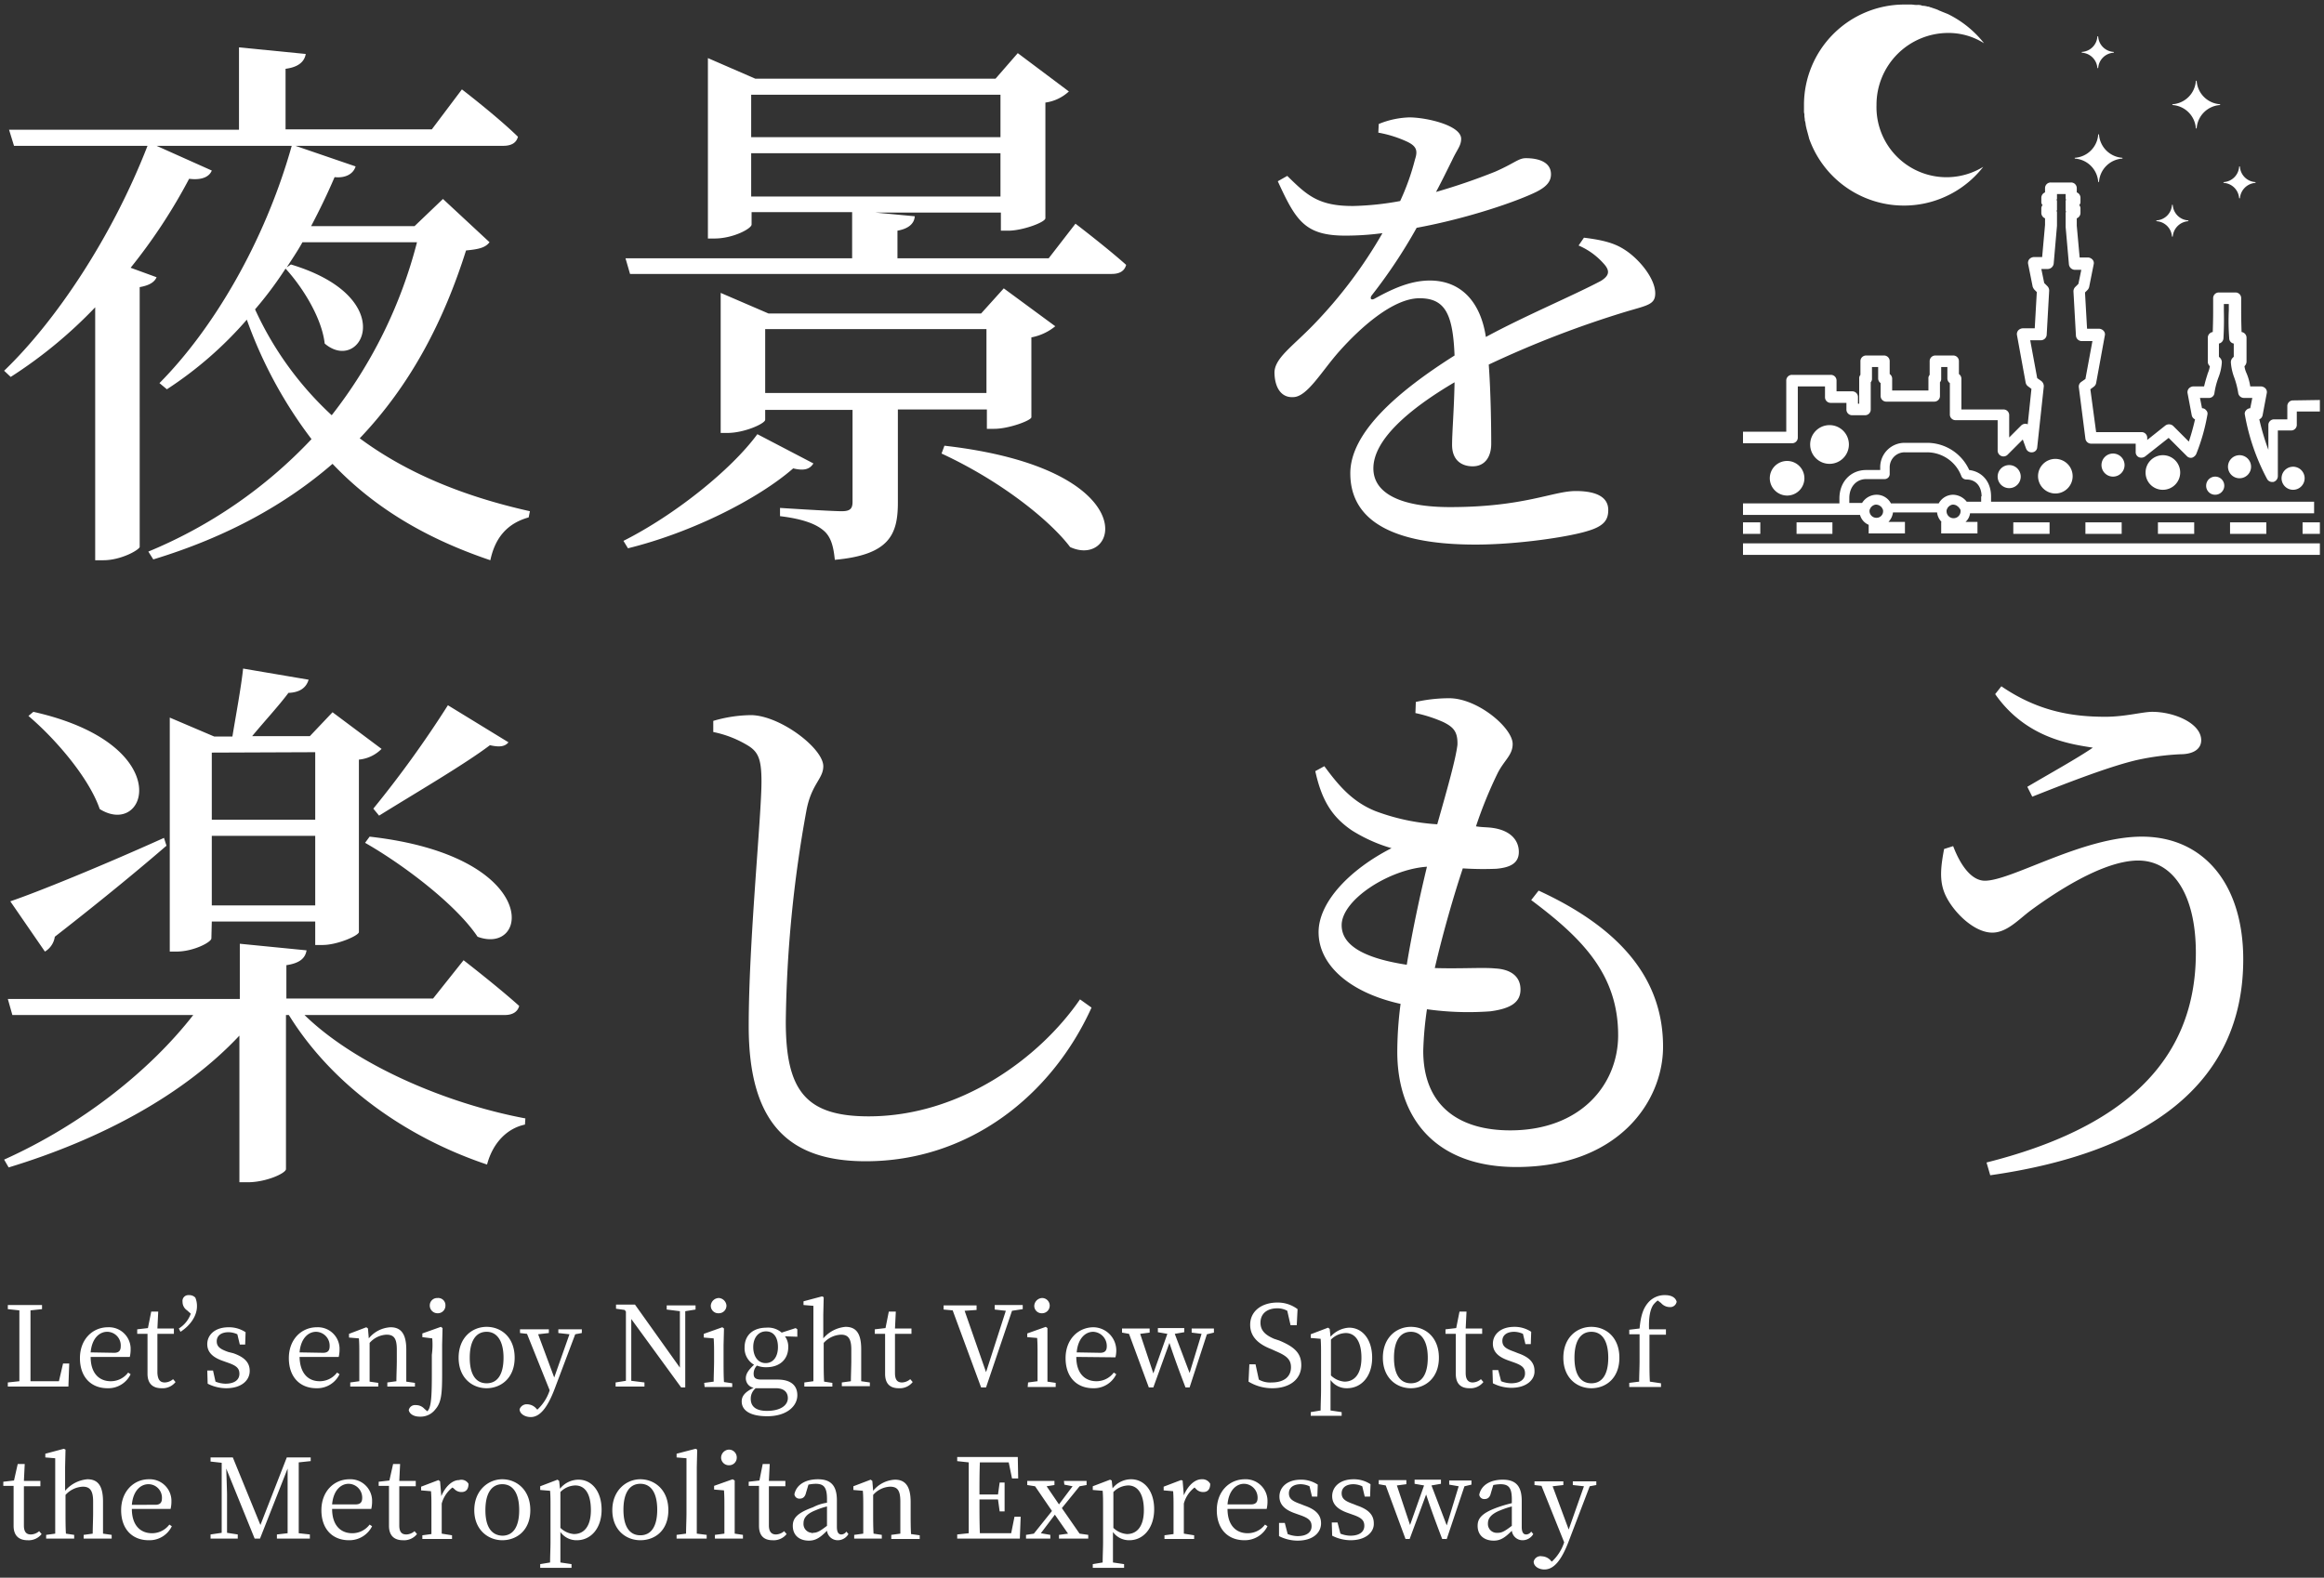
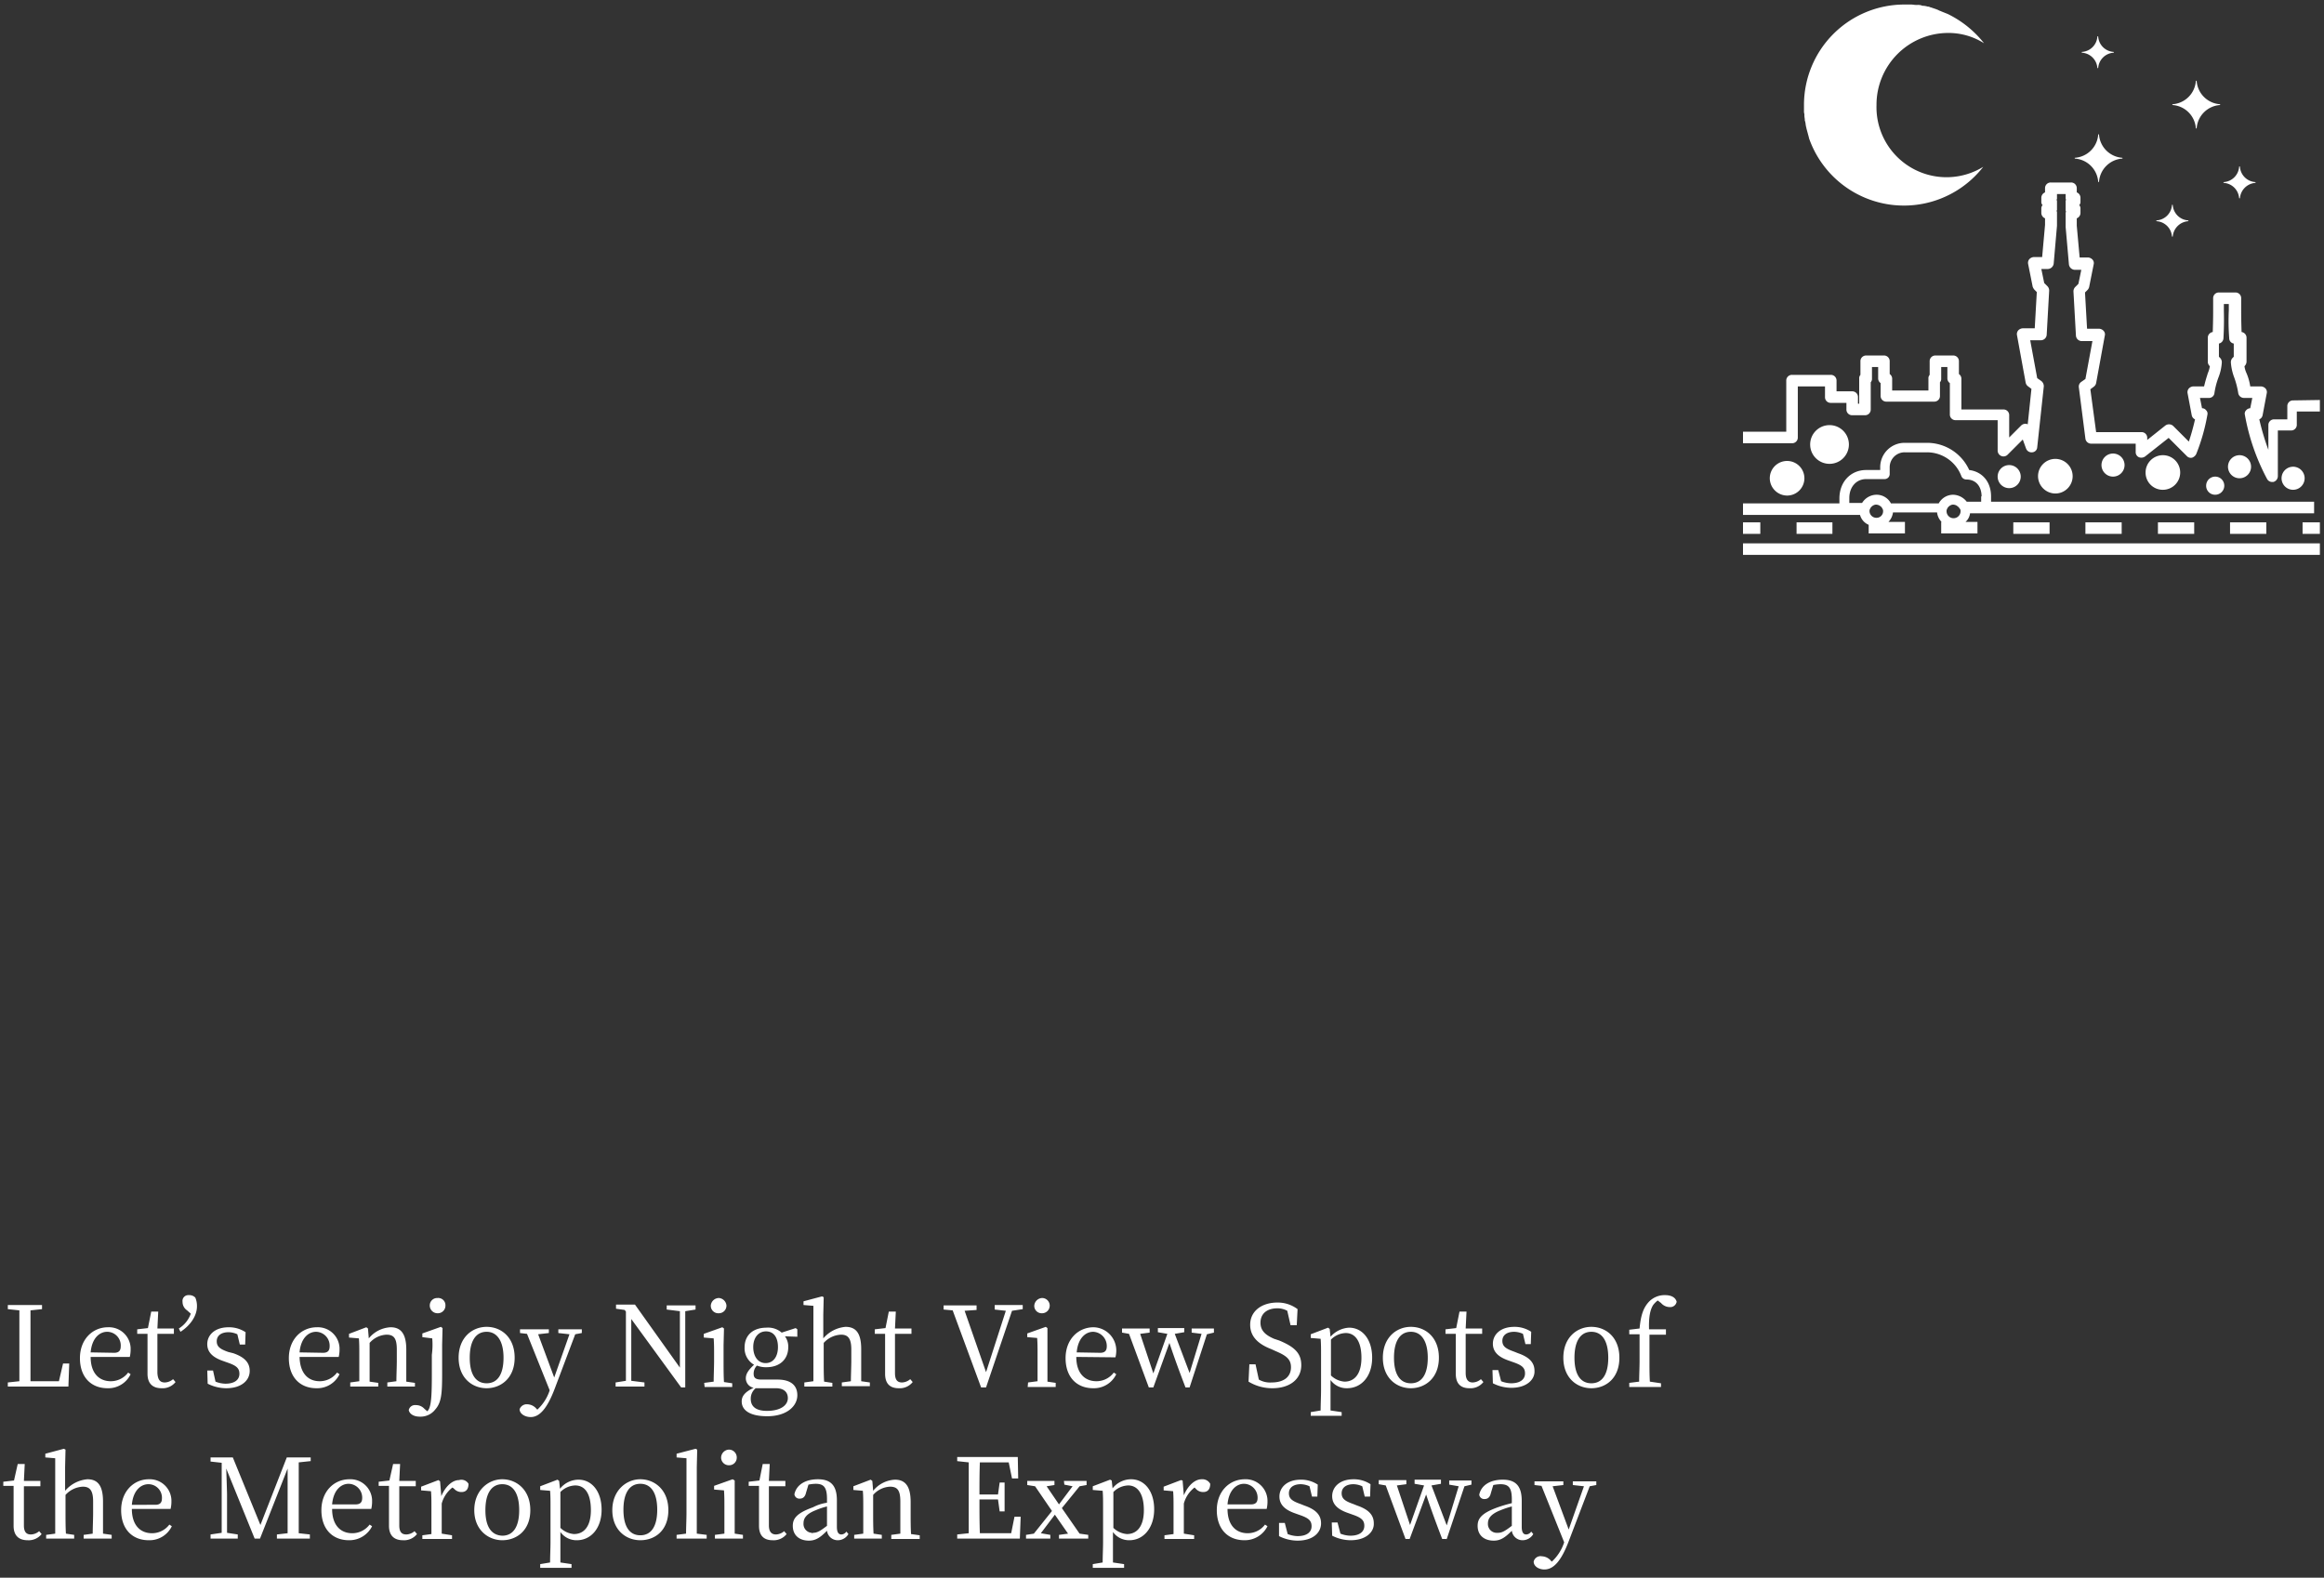
<svg xmlns="http://www.w3.org/2000/svg" id="レイヤー_1" data-name="レイヤー 1" viewBox="0 0 564 383">
  <rect x="0" y="0" width="564" height="383" fill="#333333" stroke="none" />
  <defs>
    <style>.cls-1{fill:#fff;}</style>
  </defs>
-   <path class="cls-1" d="M69.6,64.9c1.2-1.9,2.6-3.9,3.8-6.1h27.8a113.92,113.92,0,0,1-20.7,42A80.29,80.29,0,0,1,61.9,75.1a91.06,91.06,0,0,0,7.4-9.9c4.2,4.6,8.8,12,9.5,18.2,8.9,7.6,18.6-11.1-8.2-19.2Zm37.9-16.6-6.9,6.6H75.5c2-3.8,3.9-7.7,5.7-11.9,2.8.3,4.6-.9,5.1-2.6l-14.6-5h50.4c2,0,3.2-.7,3.6-2.2-5-4.9-13.6-11.5-13.6-11.5l-7.3,9.7H69.3V16.7c3.2-.4,4.6-1.8,4.9-3.6L58,11.5v20H2.2l1.2,3.9H35.8C27.3,57.3,13.7,77.8,1,90l1.6,1.5A111.12,111.12,0,0,0,23.1,74.6V136h2c4.2,0,8.5-2.4,8.8-3.2V69.7c2.3-.4,3.6-1.2,4.1-2.4L31.7,65A134.15,134.15,0,0,0,45.9,43.4c3.1.4,4.9-.5,5.5-2L38,35.4H70.8C64.2,58.9,51.6,80,38.7,93l1.8,1.5A92.08,92.08,0,0,0,59.9,77.6a107.26,107.26,0,0,0,15.7,29A114.28,114.28,0,0,1,36,133.9l1.2,1.9c18.1-5.5,32.3-13.5,43.5-23.2,9.5,10,21.7,17.8,38.3,23.4,1.2-5.7,4.3-9,9.3-10.4l.3-1.5c-17-3.8-30.5-9.7-41.3-17.7,12.4-13,20.4-28.5,25.8-45.6,3.2-.3,4.7-.7,5.7-2Zm76.3,57.1c-6.3,8.6-20,19.6-32.5,25.9l1.1,1.8c15.4-3.8,31.5-11.9,40.1-19.4,2.8.7,4.1.1,4.9-1.2Zm1.9-25.5h53.7V95.4H185.7V79.9Zm53.8,19.5v4.7h1.8c3.5,0,8.9-2,9-2.8V81.9a12.89,12.89,0,0,0,5.8-2.7L243.6,70l-5.5,6.1H186.5l-11.6-5v34h1.6c4.2,0,9.2-2.3,9.2-3.2V99.5h21.2v22.3c0,1.6-.5,2.3-2.6,2.3-2.7,0-15-.8-15-.8v2c5.8.7,8.9,2,10.7,3.6s2.3,4.1,2.6,7c13.2-1.2,15.3-6.1,15.3-13.9V99.4Zm-11,10.7c15.1,7,26.7,16.7,31.2,22.7,11.9,5.5,18.5-19-30.5-24.6ZM182.3,37.2h60.5V47.7H182.3ZM242.8,23V33.3H182.3V23Zm11.7,39.7H217.8V56c2.8-.5,4.1-1.8,4.2-3.5l-9.6-.9h30.5V56h1.8c3.4,0,8.9-2,9-3V24.9a10.45,10.45,0,0,0,5.7-2.7L247,12.9l-5.4,6.2H183.3l-11.5-5V57.9h1.6c4.5,0,9-2.4,9-3.4v-3h24.4V62.7h-55l1.1,3.8H269.8c1.9,0,3.1-.7,3.5-2.2-4.7-4.2-12.3-10-12.3-10Zm128.6-3.1a17,17,0,0,1,6,4.3c1.7,1.8,1.5,3-.6,4.3-6.8,3.6-18.5,8.5-27.9,13.6-1.3-8.6-6.1-13.7-13.6-13.7-4.9,0-9.4,2.2-13.4,4.4-.9.5-1.2-.1-.7-.8a126.13,126.13,0,0,0,10.9-16.4c12.5-2.3,24.3-6.4,29-8.7,2.6-1.3,3.6-2.6,3.6-4.3,0-2.9-2.9-3.9-6.1-3.9-1.8,0-2.7,1.2-7.5,3.3a150.79,150.79,0,0,1-14.3,4.9c1.5-2.8,2.9-5.7,3.9-7.7,1.2-2.6,2.2-3.5,2.2-5.2,0-3.3-8.5-5.2-12.6-5.2a21,21,0,0,0-7.4,1.6l-.1,2.1a28.5,28.5,0,0,1,7,2.2c2.3,1.1,2.6,2.2,1.9,4.3a57.67,57.67,0,0,1-3.6,10.1A69.76,69.76,0,0,1,328.6,50c-8.7.1-11.5-2.7-16.2-7.3L310.1,44c4.4,9.6,6.6,13.2,16.4,13.2a68,68,0,0,0,9-.6,112.12,112.12,0,0,1-16.6,22.1c-5.3,5.5-9.7,8.3-9.6,11.9s1.7,6,4.6,5.8c3.4-.1,6.9-6.4,11.2-11.2,4.9-5.5,12.9-12.8,19.4-12.8,6.2,0,8.1,3.8,8.5,13.9-13.6,8.6-25.3,18.6-25.3,28.6,0,9.8,7.5,17.3,30.4,17.3,10.3,0,22.8-1.9,27.2-3.3,4.1-1.2,5-2.8,5-5.1,0-3.2-3-4.6-7.9-4.6-5.5,0-12.5,3.9-30.5,3.9-11.7,0-18.6-3.2-18.6-9.4,0-6.9,8.5-14.3,19.7-20.9-.1,6.2-.6,12.2-.6,15.2,0,3.8,2.4,5.2,5,5.2,2.9,0,4.5-2.2,4.5-5.5,0-4.1-.1-12.3-.6-19.2a246.54,246.54,0,0,1,33.5-12.9c5.1-1.5,6.9-1.7,6.9-4.4,0-3.6-3.9-8.3-7.3-10.5-2.4-1.6-5.1-2.4-10-3ZM92,198c8.5-5.3,20.7-12.4,26.9-17.1,2.2.5,3.6.4,4.5-.7l-14.7-9a261.76,261.76,0,0,1-18.1,25.1Zm-3.4,6.6c9.3,5.3,22.1,15,27.3,22.8,12.7,4.7,15.5-19.6-26.2-24.3Zm-12.1-22V199H51.4V182.7l25.1-.1ZM51.4,219.8V202.9H76.5v16.9Zm0,3.9H76.5v5.7h1.8c3.5,0,8.6-2.2,8.8-3.1V184.4a8.89,8.89,0,0,0,5.5-2.6l-11.9-8.9-5.5,5.8h-14c2.8-3.4,6.5-7.4,8.8-10.5,2.7-.1,4.3-1.2,4.9-3.2L59,162.3c-.5,4.7-1.8,11.6-2.6,16.5H52l-10.8-4.6V231h1.6c4.2,0,8.5-2.3,8.5-3.2l.1-4.1ZM6.9,173.8c6.5,5.5,14.7,15,17.3,22.6,11.5,7.2,19-15.7-16.1-23.6Zm32.9,29.6C24.5,210.3,9,216.6,2.5,218.8L10.9,231a5,5,0,0,0,2.4-3.6c12.2-9.5,21.2-17,27.1-22.1Zm82.7,43c1.8,0,3.1-.7,3.5-2.2-5.1-4.6-13.5-11.1-13.5-11.1l-7.4,9.3H69.5v-8.1c3.4-.5,4.6-1.8,4.9-3.6l-16.2-1.6v13.4H1.9L3,246.4H46.9C36.4,259.9,19.9,273,1,281.5l1.1,1.9c22.7-6.9,42.7-17.8,56-32V287h2c4.5,0,9.3-2.2,9.3-3.2V246.4h.7c10.5,17,28.4,29.7,48.1,36.3,1.4-5.3,4.9-8.8,9.2-9.7l.1-1.5c-19.2-3.6-41.2-13-53.6-25.1Zm59.2-65.3c2.3,1.5,3.1,3.2,3.1,8.6,0,8.5-3.1,38.9-3.1,59.4,0,23.8,9.9,32.8,28.4,32.8,25,0,45.1-15.9,54.8-37.3l-2.8-2C252.2,257,232.9,271,210.8,271c-15.3,0-20.1-6.3-20.1-23a303.13,303.13,0,0,1,5-51.2c1.2-6.5,4.1-7.7,4.1-10.8,0-4.3-10.3-12.2-17.4-12.4a33.34,33.34,0,0,0-9.3,1.4v2.7a26.2,26.2,0,0,1,8.6,3.4Zm143.9,43.5c0-6.2,11.6-13.6,20.7-14.2-1.6,6.6-3.5,15.3-4.9,23.8-11.8-1.8-15.8-5.4-15.8-9.6Zm46-6.1c12.3,9.2,21.1,18,21.1,32.8,0,11.9-9,23.1-26.2,23.1-12.6,0-21.1-6.1-21.1-19.3a84.22,84.22,0,0,1,.9-10.1,72.19,72.19,0,0,0,15.4.5c5.3-.7,7.3-2.4,7.3-5.3,0-3.2-2.4-4.9-6.1-5.1-3-.3-8.2.1-14.7-.1,2-8.6,4.6-17.6,6.8-24.2a75.81,75.81,0,0,0,8.1.1c3.5-.3,5.5-1.4,5.5-4.1s-1.9-5.4-7-5.9c-1.1-.1-2.2-.1-3.4-.3a104.22,104.22,0,0,1,5.3-13c1.6-3.1,3.6-4.3,3.6-7,0-3.9-8.5-11.1-15.4-11.1a37.24,37.24,0,0,0-8.1.9l-.1,2.7a33.71,33.71,0,0,1,6.8,2.2c2.4,1.2,3.5,2.3,3.4,5.5-.4,3.4-2.4,10.5-4.9,19.3a51.55,51.55,0,0,1-15-3.2c-5.7-2.3-9-6.3-12.4-10.9l-2.2,1.2c1.6,7.3,4.2,11.2,8.9,14.4a37.63,37.63,0,0,0,9.6,4.3c-10,5.1-17.7,13-17.7,20.4,0,7.8,7.3,14.6,19.9,17.4a90.44,90.44,0,0,0-.8,11.6c0,16.6,9.7,28,28.9,28,24.6,0,35.6-15.8,35.6-29.2,0-15.3-8.9-28.1-30.2-37.9Zm100.2-12.4c-.7,3.8-1.2,7.2,0,10.4,1.5,4.1,6.9,9.9,11.7,9.9,3.5,0,6.3-3.1,9.2-5.3,5.3-3.9,17.4-12.2,26.2-12.2,8.4,0,14,8.2,14,22.4,0,26.7-18.2,42.7-50.8,50.9l.9,3.1c37.9-5.4,61.4-22,61.4-52.4,0-18.4-9.7-29.8-24.6-29.8-14.4,0-31.6,10.7-38.1,10.7-3.1,0-5.8-3.4-7.7-8.4Zm36.1-24.6c-3.8,2.6-10.3,6.2-15.9,9.5l1.2,2.4c6.6-2.6,18.1-7.2,25.4-8.9a63,63,0,0,1,10.5-1.4c3.4,0,5.1-1.4,5.1-3.4,0-4.1-6.5-6.9-11.9-6.9-2.3,0-6.6,1.2-11.3,1.2-7.6,0-16.1-1.1-25.3-7.4l-1.5,1.9c7.6,10.9,18.8,12.2,23.7,13Z" />
  <path class="cls-1" d="M439.3,107.9a4.7,4.7,0,1,1,4.7,4.7A4.69,4.69,0,0,1,439.3,107.9Zm85.6,11a4.2,4.2,0,1,0-4.2-4.2A4.16,4.16,0,0,0,524.9,118.9Zm-91.2,1.4a4.2,4.2,0,1,0-4.2-4.2A4.23,4.23,0,0,0,433.7,120.3Zm65.1-.5a4.2,4.2,0,1,0-4.2-4.2A4.23,4.23,0,0,0,498.8,119.8Zm14-4.1a2.8,2.8,0,0,0,2.8-2.8,2.8,2.8,0,1,0-2.8,2.8Zm-25.2,2.8a2.8,2.8,0,0,0,2.8-2.8,2.8,2.8,0,1,0-2.8,2.8Zm55.9-2.4a2.8,2.8,0,0,0,2.8-2.8,2.8,2.8,0,1,0-2.8,2.8Zm13,2.8a2.8,2.8,0,0,0,2.8-2.8,2.8,2.8,0,1,0-2.8,2.8Zm-18.9,1.2a2.2,2.2,0,1,0-2.2-2.2A2.16,2.16,0,0,0,537.6,120.1ZM455.4,25.5h0A17.43,17.43,0,0,1,472.8,8h0a16.1,16.1,0,0,1,8.7,2.5,25.35,25.35,0,0,0-8.8-7.1h0l-1.5-.6c-.1,0-.1-.1-.2-.1s-.5-.2-.7-.3-.3-.1-.5-.2l-.9-.3c-.2-.1-.4-.1-.6-.2s-.3-.1-.5-.1a4.25,4.25,0,0,0-1.1-.2.6.6,0,0,1-.4-.1,3.08,3.08,0,0,0-1-.1H465c-.4,0-.8-.1-1.2-.1h-1.6a24.37,24.37,0,0,0-24.4,24.4v1.4a2.2,2.2,0,0,0,.1.8v.4c0,.3.1.7.1,1a.6.6,0,0,0,.1.4c0,.2.1.4.1.7a4.33,4.33,0,0,0,.1.5c0,.2.1.3.1.5.2.7.4,1.5.6,2.2v.1a24.4,24.4,0,0,0,42.3,7,17,17,0,0,1-25.9-15Zm77.7,5.6-.1.1h0c-.1,0-.1,0-.1-.1a6.1,6.1,0,0,0-5.6-5.6.1.1,0,0,1-.1-.1h0c0-.1,0-.1.1-.1a6.1,6.1,0,0,0,5.6-5.6.1.1,0,0,1,.1-.1h0c.1,0,.1,0,.1.1a6.1,6.1,0,0,0,5.6,5.6.1.1,0,0,1,.1.1h0c0,.1,0,.1-.1.1A6.1,6.1,0,0,0,533.1,31.1Zm-23.7,13-.1.1h0c-.1,0-.1,0-.1-.1a6.1,6.1,0,0,0-5.6-5.6.1.1,0,0,1-.1-.1h0c0-.1,0-.1.1-.1a6.1,6.1,0,0,0,5.6-5.6.1.1,0,0,1,.1-.1h0c.1,0,.1,0,.1.1a6.1,6.1,0,0,0,5.6,5.6.1.1,0,0,1,.1.1h0c0,.1,0,.1-.1.1A6.1,6.1,0,0,0,509.4,44.1Zm-.2-27.6h0a.14.14,0,0,1-.2,0,4,4,0,0,0-3.7-3.7.1.1,0,0,1-.1-.1h0a.1.1,0,0,1,.1-.1A4,4,0,0,0,509,8.9a.1.1,0,0,1,.1-.1h0a.1.1,0,0,1,.1.1,4,4,0,0,0,3.7,3.7.1.1,0,0,1,.1.1h0a.1.1,0,0,1-.1.1A4,4,0,0,0,509.2,16.5Zm18.1,40.9h0a.14.14,0,0,1-.2,0,4,4,0,0,0-3.7-3.7.1.1,0,0,1-.1-.1h0a.1.1,0,0,1,.1-.1,4,4,0,0,0,3.7-3.7.1.1,0,0,1,.1-.1h0a.1.1,0,0,1,.1.1,4,4,0,0,0,3.7,3.7.1.1,0,0,1,.1.1h0a.1.1,0,0,1-.1.1A4.06,4.06,0,0,0,527.3,57.4Zm16.3-9.3h0a.14.14,0,0,1-.2,0,4,4,0,0,0-3.7-3.7.1.1,0,0,1-.1-.1h0a.1.1,0,0,1,.1-.1,4,4,0,0,0,3.7-3.7.1.1,0,0,1,.1-.1h0a.1.1,0,0,1,.1.1,4,4,0,0,0,3.7,3.7.1.1,0,0,1,.1.1h0a.1.1,0,0,1-.1.1A4.06,4.06,0,0,0,543.6,48.1Zm19.4,49v2.8h-5.6v3.2a1.37,1.37,0,0,1-1.4,1.4h-3.2v11.1a1.47,1.47,0,0,1-1.1,1.4h-.3a1.39,1.39,0,0,1-1.2-.7,52.37,52.37,0,0,1-5.4-15.6,1.13,1.13,0,0,1,.3-1.1,1.39,1.39,0,0,1,1-.5l.5-2.5h-2a1.41,1.41,0,0,1-1.4-1.1,20.17,20.17,0,0,0-1-3.9,12.93,12.93,0,0,1-.8-3.6,1.5,1.5,0,0,1,.4-1.1l.3-.3V83.4a1.3,1.3,0,0,1-1.1-1.3,53.93,53.93,0,0,1-.1-6.8V73.8h-1.2v1.5c0,.8.1,3.2-.1,6.8a1.38,1.38,0,0,1-1.1,1.3v3.2l.3.3a1.5,1.5,0,0,1,.4,1.1,12,12,0,0,1-.8,3.6,18.17,18.17,0,0,0-1,3.9,1.32,1.32,0,0,1-1.4,1.1h-2.1l.5,2.5a1.23,1.23,0,0,1,1,.5,1.13,1.13,0,0,1,.3,1.1,47.35,47.35,0,0,1-2.7,9.5,1.76,1.76,0,0,1-1,.9,1.31,1.31,0,0,1-1.3-.4l-4.4-4.4-5.7,4.5a1.6,1.6,0,0,1-1.5.2,1.34,1.34,0,0,1-.8-1.3v-2H507.5a1.4,1.4,0,0,1-1.4-1.2L504.5,94a1.37,1.37,0,0,1,.6-1.3l1-.7,1.7-9.2h-2.6a1.42,1.42,0,0,1-1.4-1.3l-.6-10.7a1.5,1.5,0,0,1,.4-1.1l.8-.8.7-3.4h-1.6a1.49,1.49,0,0,1-1.4-1.3l-.8-9.1V51.9a.75.75,0,0,1,.1-.5.9.9,0,0,1-.1-.5V49a.75.75,0,0,1,.1-.5.9.9,0,0,1-.1-.5v-.9h-2.1V48a.75.75,0,0,1-.1.5.9.9,0,0,1,.1.5v1.7a.75.75,0,0,1-.1.5.9.9,0,0,1,.1.5v3.1l-.8,9.2a1.49,1.49,0,0,1-1.4,1.3h-1.6l.7,3.4.8.8a1.5,1.5,0,0,1,.4,1.1l-.6,10.7a1.42,1.42,0,0,1-1.4,1.3h-2.6l1.7,9.2,1,.7a1.61,1.61,0,0,1,.6,1.3l-1.6,14.8a1.29,1.29,0,0,1-1.2,1.2,1.42,1.42,0,0,1-1.5-.9l-.8-2.2-3.7,3.7a1.4,1.4,0,0,1-1.5.3,1.42,1.42,0,0,1-.9-1.3V102H474.6a1.37,1.37,0,0,1-1.4-1.4V93a1.38,1.38,0,0,1-.6-1.1V89.1h-1.5v2.8a1.22,1.22,0,0,1-.3.9v3.3a1.37,1.37,0,0,1-1.4,1.4H457.8a1.37,1.37,0,0,1-1.4-1.4V93a1.38,1.38,0,0,1-.6-1.1V89.1h-1.5v2.8a1.22,1.22,0,0,1-.3.9v6.6a1.37,1.37,0,0,1-1.4,1.4h-3.1a1.37,1.37,0,0,1-1.4-1.4V97.8h-3.8a1.37,1.37,0,0,1-1.4-1.4V93.8h-6.6v12.4a1.37,1.37,0,0,1-1.4,1.4H423v-2.8h10.5V92.4a1.37,1.37,0,0,1,1.4-1.4h9.4a1.37,1.37,0,0,1,1.4,1.4V95h3.8a1.37,1.37,0,0,1,1.4,1.4V98h.3V91.9a1.22,1.22,0,0,1,.3-.9V87.7a1.37,1.37,0,0,1,1.4-1.4h4.3a1.37,1.37,0,0,1,1.4,1.4v3.1a1.38,1.38,0,0,1,.6,1.1v2.9H468V91.9a1.22,1.22,0,0,1,.3-.9V87.7a1.37,1.37,0,0,1,1.4-1.4H474a1.37,1.37,0,0,1,1.4,1.4v3.1a1.38,1.38,0,0,1,.6,1.1v7.5h10.2a1.37,1.37,0,0,1,1.4,1.4v5.4l2.9-2.9a1.48,1.48,0,0,1,1.3-.4c.1,0,.2.1.3.1l.9-8.6-.8-.6a1.46,1.46,0,0,1-.6-.9l-2.1-11.5a1.38,1.38,0,0,1,.3-1.2,1.61,1.61,0,0,1,1.1-.5h2.9l.5-8.8-.6-.6a2.51,2.51,0,0,1-.4-.7l-1.1-5.5a1.38,1.38,0,0,1,.3-1.2,1.61,1.61,0,0,1,1.1-.5h2l.7-7.8V53a1.42,1.42,0,0,1-.9-1.3V50.6a1.14,1.14,0,0,1,.3-.8,1.14,1.14,0,0,1-.3-.8V48a1.42,1.42,0,0,1,.9-1.3v-1a1.37,1.37,0,0,1,1.4-1.4h4.9a1.37,1.37,0,0,1,1.4,1.4v1a1.42,1.42,0,0,1,.9,1.3v1a1.14,1.14,0,0,1-.3.8,1.14,1.14,0,0,1,.3.8v1.1A1.42,1.42,0,0,1,504,53v1.8l.7,7.7h2a1.61,1.61,0,0,1,1.1.5,1.25,1.25,0,0,1,.3,1.2L507,69.7a1.61,1.61,0,0,1-.4.7l-.6.6.5,8.8h2.9a1.61,1.61,0,0,1,1.1.5,1.25,1.25,0,0,1,.3,1.2L508.7,93a1.46,1.46,0,0,1-.6.9l-.8.6,1.4,10.4h11a1.37,1.37,0,0,1,1.4,1.4v.5l4.4-3.5a1.5,1.5,0,0,1,1.9.1l3.8,3.8a54.37,54.37,0,0,0,1.5-5.4,1.37,1.37,0,0,1-.8-1l-1-5.3a1.38,1.38,0,0,1,.3-1.2,1.61,1.61,0,0,1,1.1-.5h2.6c.4-1.7.7-2.5.9-3.2a6.87,6.87,0,0,0,.5-1.7,1.43,1.43,0,0,1-.5-1.1V82a1.4,1.4,0,0,1,1.2-1.4c.1-2.8.1-4.6.1-5.3V72.4a1.37,1.37,0,0,1,1.4-1.4h4a1.37,1.37,0,0,1,1.4,1.4v2.9c0,.7,0,2.5.1,5.3a1.4,1.4,0,0,1,1.2,1.4v5.8a1.61,1.61,0,0,1-.5,1.1,5.76,5.76,0,0,0,.5,1.7,13,13,0,0,1,.9,3.2h2.6a1.61,1.61,0,0,1,1.1.5,1.31,1.31,0,0,1,.3,1.2l-1,5.3a1.37,1.37,0,0,1-.8,1,59.41,59.41,0,0,0,2.2,7.4v-6a1.37,1.37,0,0,1,1.4-1.4h3.2V98.6a1.37,1.37,0,0,1,1.4-1.4l6.5-.1Z" />
  <path class="cls-1" d="M423,131.9H563v2.8H423Zm4.2-5.1H423v2.8h4.2ZM550,129.6v-2.8h-8.8v2.8Zm-35.1,0v-2.8h-8.8v2.8Zm-17.5,0v-2.8h-8.8v2.8Zm-52.7,0v-2.8H436v2.8Zm87.8,0v-2.8h-8.8v2.8Zm26.3,0H563v-2.8h-4.2ZM451.4,125H423v-2.8h23.4V121c0-4,2.7-6.9,6.5-6.9h3.4v-.5a5.92,5.92,0,0,1,6-6.1h5.3a11.24,11.24,0,0,1,10.3,6.6c3.2.4,5.3,2.9,5.3,6.4v1.3h78.4v2.8H478.1a3.33,3.33,0,0,1-1.1,2.1h2.9v2.8h-8.8v-2.8h.1a3.84,3.84,0,0,1-1.1-2.3H459.4a4.13,4.13,0,0,1-1.1,2.3h4v2.8h-8.8v-2.1A3.62,3.62,0,0,1,451.4,125Zm29.5-4.5c0-2.1-1.1-4.1-3.7-4.1a1.3,1.3,0,0,1-1.2-.8,8.92,8.92,0,0,0-8.4-5.8h-5.3a3.63,3.63,0,0,0-3.7,3.7v1.6a1.22,1.22,0,0,1-1.2,1.2h-4.5c-2.4,0-4.1,1.9-4.1,4.6v1.2h3.1a4.16,4.16,0,0,1,3.5-2,3.92,3.92,0,0,1,3.5,2.1h11.6a4,4,0,0,1,3.5-2.1,4.32,4.32,0,0,1,3.3,1.7h3.5v-1.3Zm-5.1,3.6a.9.9,0,0,0-.1-.5.1.1,0,0,0-.1-.1,1.38,1.38,0,0,0-.3-.4l-.1-.1c-.1-.1-.3-.2-.4-.3a2.54,2.54,0,0,0-.7-.2,1.27,1.27,0,0,0-.6.1,2.19,2.19,0,0,0-.5.3l-.1.1a1.38,1.38,0,0,0-.3.4c0,.1-.1.1-.1.2a1.09,1.09,0,0,0-.1.5,1.7,1.7,0,0,0,3.4,0Zm-.9-1.8ZM457,124.1a.9.9,0,0,0-.1-.5c0-.1-.1-.1-.1-.2s-.2-.2-.2-.3l-.1-.1c-.1-.1-.3-.2-.4-.3a2.54,2.54,0,0,0-.7-.2,1.27,1.27,0,0,0-.6.1,2.19,2.19,0,0,0-.5.3l-.1.1a1.38,1.38,0,0,0-.3.4c0,.1-.1.1-.1.2a1.09,1.09,0,0,0-.1.5,1.67,1.67,0,0,0,1.7,1.6A1.58,1.58,0,0,0,457,124.1Z" />
  <path class="cls-1" d="M405.2,317.3a2.81,2.81,0,0,1-2.1-1l-.8-.6a5.73,5.73,0,0,0-1.1,1.1c-.7,1.1-1.1,2.8-1,5.9h4.1V324h-4v6.5c0,1.6,0,3.3.1,4.9l2.7.4v.9h-7.7v-1l2.4-.3c0-1.7.1-3.3.1-5v-6.5h-2.5v-1.1l2.5-.3c.3-3.2.9-4.9,2.1-6.3a5.24,5.24,0,0,1,4.1-1.8c1.4,0,2.5.5,2.8,1.6a1.57,1.57,0,0,1-1.7,1.3Zm-19,19.7c-3.5,0-6.8-2.5-6.8-7.4s3.3-7.5,6.8-7.5,6.8,2.5,6.8,7.5-3.3,7.4-6.8,7.4Zm0-13.7c-2.6,0-4.1,2.2-4.1,6.3s1.5,6.2,4.1,6.2,4.1-2.1,4.1-6.2-1.5-6.3-4.1-6.3Zm-16.9,47.3c0,1.4.4,1.9,1.1,1.9a1.52,1.52,0,0,0,1.2-.7l.5.6a3,3,0,0,1-2.5,1.5,2.62,2.62,0,0,1-2.7-2.3c-1.6,1.6-2.7,2.4-4.4,2.4-2.2,0-3.9-1.2-3.9-3.6,0-1.8,1-3.1,4.9-4.5a33.74,33.74,0,0,1,3.4-1V364c0-2.9-.8-3.7-2.8-3.7a9.85,9.85,0,0,0-1.7.2l-.6,2c-.2.9-.7,1.4-1.5,1.4a1.2,1.2,0,0,1-1.3-1v-.1c.5-2.3,2.7-3.6,5.7-3.6s4.6,1.4,4.6,5.1v6.3Zm-2.4-4.9a21.16,21.16,0,0,0-2.7.9c-2.6,1-3.1,2.2-3.1,3.2a2.14,2.14,0,0,0,2,2.3h.4c1,0,1.7-.4,3.4-1.7v-4.7Zm-9.5-30.1a3.18,3.18,0,0,0,2-.8l.6.7a4,4,0,0,1-3.4,1.5c-2.1,0-3.3-1.1-3.3-3.5v-9.7h-2.5v-1.1l2.6-.3.8-4h1.7l-.2,4.1h4v1.3h-4v9.5C355.7,335,356.4,335.6,357.4,335.6Zm-6.3,34.7,2.9-9.5-2.3-.4v-1h5.4v1l-1.7.4-4.3,12.8H350c-2.3-6-3.2-8.7-3.9-10.8l-4,10.8h-1l-4.8-13-1.7-.3v-1h6.7v1l-2.3.3,3.2,9.6,3.4-9.6-2.3-.4v-1h6.4v1l-2.3.4ZM342.4,337c-3.5,0-6.8-2.5-6.8-7.4s3.3-7.5,6.8-7.5,6.8,2.5,6.8,7.5-3.4,7.4-6.8,7.4Zm0-13.7c-2.6,0-4.1,2.2-4.1,6.3s1.5,6.2,4.1,6.2,4.1-2.1,4.1-6.2-1.6-6.3-4.1-6.3Zm-14.6,50.6a10,10,0,0,1-4.5-1.1l-.1-3.2h1.4l.7,2.7a6.87,6.87,0,0,0,2.4.5c2.3,0,3.4-1,3.4-2.4s-.8-2-2.8-2.7l-1.4-.5c-2.2-.8-3.6-2-3.6-4,0-2.2,1.8-4.1,5.2-4.1a7.3,7.3,0,0,1,4.1,1.2l-.1,3h-1.3l-.6-2.5a5.37,5.37,0,0,0-2.1-.5c-1.9,0-2.9.9-2.9,2.2s.8,1.9,2.8,2.6l1,.4c2.9,1,4,2.4,4,4.3.1,2.1-1.9,4.1-5.6,4.1Zm39-37a10,10,0,0,1-4.5-1.1l-.1-3.2h1.4l.7,2.7a6.87,6.87,0,0,0,2.4.5c2.3,0,3.4-1,3.4-2.4s-.8-2-2.8-2.7l-1.4-.5c-2.2-.8-3.6-2-3.6-4,0-2.2,1.8-4.1,5.2-4.1a7.3,7.3,0,0,1,4.1,1.2l-.1,3h-1.3l-.6-2.5a5.37,5.37,0,0,0-2.1-.5c-1.9,0-2.9.9-2.9,2.2s.8,1.9,2.8,2.6l1,.4c2.9,1,4,2.4,4,4.3.1,2.1-1.9,4.1-5.6,4.1Zm-39.9.1a4.79,4.79,0,0,1-4-2v7.4l2.7.4v.9h-7.5v-.9l2.4-.4c0-1.7.1-3.4.1-5v-8.5c0-1.6,0-2.7-.1-3.9l-2.4-.2v-.9l4.2-1.6.4.3.2,1.9a6.49,6.49,0,0,1,4.5-2.2c3.2,0,5.6,2.8,5.6,7.3s-2.6,7.4-6.1,7.4Zm-.3-13.4a5.24,5.24,0,0,0-3.6,1.6v8.7a5.3,5.3,0,0,0,3.3,1.5c2.3,0,4.1-1.7,4.1-5.8S328.8,323.6,326.6,323.6Zm-6.9,39.7h-1.3l-.6-2.5a5.37,5.37,0,0,0-2.1-.5c-1.9,0-2.9.9-2.9,2.2s.8,1.9,2.8,2.6l1,.4c2.9,1,4,2.4,4,4.3,0,2.3-2,4.2-5.7,4.2a10,10,0,0,1-4.5-1.1v-3.2h1.4l.7,2.7a6.87,6.87,0,0,0,2.4.5c2.3,0,3.4-1,3.4-2.4s-.8-2-2.8-2.7l-1.4-.5c-2.2-.8-3.6-2-3.6-4,0-2.2,1.8-4.1,5.2-4.1a7.3,7.3,0,0,1,4.1,1.2Zm-9.3-37.9c3.9,1.6,5.4,3.2,5.4,6,0,3.5-2.9,5.6-7,5.6a11,11,0,0,1-5.8-1.6l.2-4.2h1.5l.8,3.7a5.47,5.47,0,0,0,3.1.7c2.9,0,4.7-1.3,4.7-3.7,0-1.9-1.1-2.8-3.7-3.9l-1.1-.5c-3.1-1.2-5.1-3-5.1-5.9,0-3.4,2.9-5.4,6.6-5.4a8,8,0,0,1,4.9,1.6l-.2,3.9h-1.5l-.8-3.5a5,5,0,0,0-2.4-.6c-2.4,0-4.1,1.2-4.1,3.5,0,1.9,1.2,3,3.3,3.9Zm-2.8,39.3a7.77,7.77,0,0,1-.2,1.6h-9.5c0,3.9,2,5.9,4.9,5.9a5.26,5.26,0,0,0,4.2-2.1l.6.4a6.15,6.15,0,0,1-5.6,3.4c-4,0-6.7-2.7-6.7-7.3s3.1-7.5,6.8-7.5a5.27,5.27,0,0,1,5.5,5.1v.5Zm-5.7-4.5c-1.8,0-3.7,1.5-4,5h5.7c1.3,0,1.6-.7,1.6-1.6a3.35,3.35,0,0,0-3.3-3.4Zm-13.2-23.4h-1c-2.3-6-3.2-8.7-3.9-10.8l-3.9,10.8h-1.1l-4.8-13-1.7-.3v-1H279v1l-2.3.3,3.2,9.6,3.4-9.6-2.3-.4v-1h6.4v1l-2.3.4,3.6,9.5,2.9-9.5-2.4-.3v-1h5.4v1l-1.7.4Zm-27.5-7.4c0,3.9,2,5.9,4.9,5.9a5.26,5.26,0,0,0,4.2-2.1l.6.4a6,6,0,0,1-5.6,3.4c-4,0-6.7-2.7-6.7-7.3s3.1-7.5,6.8-7.5a5.64,5.64,0,0,1,5.5,5.9,6.75,6.75,0,0,1-.2,1.4Zm4.1-6.1c-1.8,0-3.7,1.5-4,5l5.7.1c1.3,0,1.6-.7,1.6-1.6a3.44,3.44,0,0,0-3.3-3.5Zm-7.1,36.2h5.5v1l-1.7.3-4.3,5.3,4.3,6.2,2.1.3v.9H257v-.9l2.2-.3-3.2-4.6-3.4,4.5,2.3.4v.9H249v-.9l1.9-.3,4.4-5.5-4.1-6-1.9-.3v-1h6.6v1l-1.9.3,3,4.4,3.3-4.4-2-.4Zm-8.7-23.9,2.3-.3v-6.6c0-1.6,0-2.6-.1-3.9l-2.4-.2v-.9l4.5-1.6.4.3v13l2,.3v1h-6.8Zm3.4-16.8a1.8,1.8,0,0,1-1.9-1.7V317a2,2,0,0,1,1.9-1.9,1.85,1.85,0,1,1,0,3.7Zm-13.6,18h-1.2l-6.9-18.7-2.2-.2v-1h8V318l-2.9.2,5.2,14.9,4.8-14.9-2.7-.3v-1.1h6.8v1l-2.6.4Zm-23,35.8,2.2-.3v-7.8c0-2.7-.7-3.6-2.5-3.6a5.78,5.78,0,0,0-4.1,2v4.4c0,1.4,0,3.5.1,5l2,.3v.9h-6.7v-.9l2.2-.3v-6.5c0-1.7,0-2.7-.1-3.9l-2.3-.2v-.9l4.2-1.6.4.3.2,2.4a7.26,7.26,0,0,1,5.3-2.7c2.5,0,3.8,1.6,3.8,5.4v2.8c0,1.4,0,3.5.1,5l2.1.3v.9h-6.9Zm2.6-37a3.18,3.18,0,0,0,2-.8l.6.7a4,4,0,0,1-3.4,1.5c-2.1,0-3.3-1.1-3.3-3.5v-9.7h-2.5v-1.1l2.6-.3.8-4h1.7l-.2,4.1h4v1.3h-4v9.5c0,1.7.6,2.3,1.7,2.3Zm-14.6,0,2.2-.3c0-1.5.1-3.5.1-5v-2.7c0-2.7-.8-3.6-2.5-3.6a6,6,0,0,0-4.2,2v4.4c0,1.4,0,3.5.1,5l2,.3v.9h-6.8v-1l2.2-.3V317l-2.4-.2v-.9l4.5-1.2.4.2-.1,4.2v5.8a8,8,0,0,1,5.4-2.8c2.5,0,3.8,1.5,3.8,5.4v7.8l2.1.3v.9h-6.8Zm-13-8.6c0,3.1-2.2,4.9-5.3,4.9a5.87,5.87,0,0,1-2.3-.4,2.79,2.79,0,0,0-.8,2c0,.9.4,1.4,1.9,1.4h3.9c3.2,0,4.8,1.4,4.8,3.8,0,2.6-2.5,5.1-7.3,5.1-4.3,0-6.2-1.5-6.2-3.6,0-1.3.8-2.3,2.9-3.3a2.35,2.35,0,0,1-1.9-2.3c0-1,.5-1.9,2-3.3a4.61,4.61,0,0,1-2.3-4.2c0-3.1,2.2-4.8,5.3-4.8a5,5,0,0,1,3.7,1.2l3.4-1.1.4.3v1.8l-3-.1a4.24,4.24,0,0,1,.8,2.6Zm-9.1,12.6c0,2,1.5,2.9,3.9,2.9,3.4,0,5.1-1.4,5.1-3.1,0-1.3-.8-2.4-2.9-2.4h-4.9A3.22,3.22,0,0,0,182.2,339.6Zm3.7-16.4c-1.9,0-3.1,1.6-3.1,3.8s1.1,3.9,3,3.9,3-1.6,3-3.9-1-3.8-2.9-3.8Zm-9,32.5a1.88,1.88,0,0,1-1.9-1.8v-.1a2,2,0,0,1,1.9-1.9,1.9,1.9,0,0,1,1.9,1.9,1.84,1.84,0,0,1-1.9,1.9Zm-6-20,2.3-.3c0-1.5.1-3.6.1-5v-1.6c0-1.6,0-2.6-.1-3.9l-2.4-.2v-.9l4.5-1.6.4.3-.1,4v4c0,1.4,0,3.5.1,5l2,.3v.9H171Zm3.5-16.9a1.81,1.81,0,0,1-1.9-1.8v-.1a2,2,0,0,1,2-1.8,2,2,0,0,1,1.8,1.8,1.84,1.84,0,0,1-1.9,1.9Zm-5.3,48.5v5l2.4.3v.9h-7.3v-.9l2.3-.3c0-1.6.1-3.4.1-5V354l-2.4-.2v-.9l4.6-1.2.4.2-.1,4.2Zm-2.8-30.5h-1l-12.1-16.6v15l3.2.4v1h-7v-1l2.5-.4V318.4l-.3-.4-2.1-.3v-1h4.6L165,332V318.3l-3.2-.4v-1h7v1l-2.5.4Zm-10.9,22.3c3.4,0,6.8,2.5,6.8,7.5s-3.3,7.3-6.8,7.3-6.8-2.5-6.8-7.3,3.4-7.5,6.8-7.5Zm0,13.6c2.6,0,4.1-2.1,4.1-6.2s-1.5-6.3-4.1-6.3-4.1,2.2-4.1,6.3,1.5,6.2,4.1,6.2ZM140,373.9a4.79,4.79,0,0,1-4-2v7.4l2.7.4v.9h-7.6v-.9l2.4-.4c0-1.7.1-3.4.1-5v-8.5c0-1.6,0-2.7-.1-3.9l-2.4-.2v-.9l4.2-1.6.4.3.2,1.9a5.78,5.78,0,0,1,4.5-2.2c3.2,0,5.6,2.8,5.6,7.3s-2.6,7.4-6,7.4Zm-.4-13.3a5.24,5.24,0,0,0-3.6,1.6v8.7a5.3,5.3,0,0,0,3.3,1.5c2.3,0,4.1-1.7,4.1-5.8s-1.5-6-3.8-6Zm-4.9-23.7c-1.9,5.1-3.8,7.1-5.9,7.1-1.4,0-2.7-.8-2.7-1.9a1.83,1.83,0,0,1,1.9-1.2,3,3,0,0,1,2.2,1.1l.2.2a10.93,10.93,0,0,0,2.9-4.4l.1-.3-5.5-13.7-1.7-.2v-.9h7v.9l-2.6.3,3.9,10.5,3.7-10.5-2.7-.3v-.9h5.7v.9l-1.6.3Zm-16.6.1c-3.5,0-6.8-2.5-6.8-7.4s3.3-7.5,6.8-7.5,6.8,2.5,6.8,7.5-3.4,7.4-6.8,7.4Zm0-13.7c-2.6,0-4.1,2.2-4.1,6.3s1.5,6.2,4.1,6.2,4.1-2.1,4.1-6.2-1.6-6.3-4.1-6.3Zm-4.4,36.9c0,1.2-.5,2-1.7,2a2.34,2.34,0,0,1-1.8-.8l-.4-.3a7.33,7.33,0,0,0-2.6,3.9v7.3l2.5.4v.9h-7.2v-.9l2.2-.3v-6.5c0-1.7,0-2.7-.1-3.9l-2.4-.2v-.9l4.2-1.6.4.3.3,3.6c1-2.4,2.7-3.9,4.3-3.9a2,2,0,0,1,2.3.9Zm-7.5-41.4a1.88,1.88,0,0,1-1.9-1.8v-.1a1.79,1.79,0,0,1,1.8-1.8h.1a1.74,1.74,0,0,1,1.9,1.7v.1a1.84,1.84,0,0,1-1.9,1.9Zm-1.3,6.1-2.4-.3v-.9l4.5-1.6.4.3-.1,4v7.1c0,5-.2,7-1.7,8.7a4.5,4.5,0,0,1-3.7,1.7c-1.8,0-2.6-.9-2.7-1.6a1.54,1.54,0,0,1,1.7-1.2,2.72,2.72,0,0,1,2.1.9l.7.6a2.18,2.18,0,0,0,.5-.8c.5-1.3.6-3.8.6-8.2v-4.7a18.46,18.46,0,0,0,.1-4ZM94,335.6l2.2-.3c0-1.5.1-3.5.1-5v-2.7c0-2.7-.7-3.6-2.5-3.6a5.78,5.78,0,0,0-4.1,2v9.4l2.1.3v.9H85v-1l2.2-.3v-6.5c0-1.7,0-2.7-.1-3.9l-2.4-.2v-.9l4.2-1.6.4.3.2,2.4a7.26,7.26,0,0,1,5.3-2.7c2.5,0,3.8,1.6,3.8,5.4v7.8l2.1.3v.9H94Zm-3.7,29.1a7.77,7.77,0,0,1-.2,1.6H80.6c0,3.9,2,5.9,4.9,5.9a5.26,5.26,0,0,0,4.2-2.1l.6.4a6.15,6.15,0,0,1-5.6,3.4c-4,0-6.7-2.7-6.7-7.3s3.1-7.5,6.8-7.5a5.26,5.26,0,0,1,5.5,5Zm-5.7-4.5c-1.8,0-3.7,1.5-4,5h5.7c1.3,0,1.6-.7,1.6-1.6a3.35,3.35,0,0,0-3.3-3.4ZM72.7,329.4c.1,3.9,2,5.9,4.9,5.9a5.26,5.26,0,0,0,4.2-2.1l.6.4a6,6,0,0,1-5.6,3.4c-4,0-6.7-2.7-6.7-7.3s3.1-7.5,6.8-7.5a5.26,5.26,0,0,1,5.5,5v.6a7.77,7.77,0,0,1-.2,1.6Zm4-6.1c-1.8,0-3.7,1.5-4,5l5.7.1c1.3,0,1.6-.7,1.6-1.6a3.37,3.37,0,0,0-3.3-3.5Zm-1.4,31.4-2.8.3v17.2l2.7.3v1h-8v-1l2.6-.3V356.5l-6.7,17H61.8l-6.9-17c.1,2.6.2,6,.2,6.2v9.4l2.6.4v1H51.1v-1l2.7-.4v-17l-2.7-.3v-1h5.4l6.7,16.4,6.4-16.4h5.8v.9ZM56.6,328.5c2.9,1,4,2.4,4,4.3,0,2.3-2,4.2-5.7,4.2a10,10,0,0,1-4.5-1.1l-.1-3.2h1.4l.6,2.7a6.87,6.87,0,0,0,2.4.5c2.3,0,3.4-1,3.4-2.4s-.8-2-2.8-2.7l-1.4-.5c-2.2-.8-3.6-2-3.6-4,0-2.2,1.8-4.1,5.2-4.1a7.3,7.3,0,0,1,4.1,1.2l-.1,3H58.2l-.6-2.5a5.37,5.37,0,0,0-2.1-.5c-1.9,0-2.9.9-2.9,2.2s.8,1.9,2.8,2.6Zm-13.2-6a6.91,6.91,0,0,0,2.9-3.6l-.9-.8a2.48,2.48,0,0,1-1.1-2.1,1.4,1.4,0,0,1,1.3-1.6h.3a2,2,0,0,1,1.5.6,5.22,5.22,0,0,1,.4,2.1c0,2.5-1.8,4.8-4,6.2ZM40,335.6a3.18,3.18,0,0,0,2-.8l.6.7a4,4,0,0,1-3.4,1.5c-2.1,0-3.4-1.1-3.4-3.5v-9.7H33.3v-1.1l2.6-.3.8-4h1.7l-.2,4.1h4v1.3h-4v9.5c.1,1.7.7,2.3,1.8,2.3Zm-18-6.2c0,3.9,2,5.9,4.9,5.9a5.26,5.26,0,0,0,4.2-2.1l.6.4a6,6,0,0,1-5.6,3.4c-4,0-6.7-2.7-6.7-7.3s3.1-7.5,6.8-7.5a5.26,5.26,0,0,1,5.5,5v.6a7.77,7.77,0,0,1-.2,1.6Zm4-6.1c-1.8,0-3.7,1.5-4,5l5.7.1c1.3,0,1.6-.7,1.6-1.6a3.31,3.31,0,0,0-3.3-3.5ZM1.9,336.6v-1l2.8-.3V318.1l-2.8-.3v-1h8.3v1l-2.8.3v17.2h6.9l1-4.3h1.5l-.2,5.6Zm2.4,18.8H6l-.2,4.1h4v1.3h-4v9.5c0,1.6.6,2.2,1.7,2.2a3.18,3.18,0,0,0,2-.8l.6.7a4,4,0,0,1-3.4,1.5c-2.1,0-3.4-1.1-3.4-3.5v-9.7H.8v-1l2.6-.3Zm11.6-3.5-.1,4.2v5.8a8,8,0,0,1,5.4-2.8c2.5,0,3.8,1.5,3.8,5.4v7.8l2.1.3v.9H20.3v-.9l2.2-.3c0-1.5.1-3.5.1-5v-2.8c0-2.7-.8-3.6-2.5-3.6a6,6,0,0,0-4.2,2v4.4c0,1.4,0,3.5.1,5l2,.3v.9H11.2v-.9l2.2-.3V354l-2.4-.2v-.9l4.5-1.2Zm20.2,7.2a5.26,5.26,0,0,1,5.5,5v.6a7.77,7.77,0,0,1-.2,1.6H32c0,3.9,2,5.9,4.9,5.9a5.26,5.26,0,0,0,4.2-2.1l.6.4a6,6,0,0,1-5.6,3.4c-4,0-6.7-2.7-6.7-7.3s3.1-7.5,6.7-7.5Zm1.6,6.2c1.3,0,1.6-.7,1.6-1.6a3.27,3.27,0,0,0-3.2-3.4H36c-1.8,0-3.7,1.5-4,5Zm57.7-9.9h1.7l-.2,4.1h4v1.3h-4v9.5c0,1.6.6,2.2,1.7,2.2a3.18,3.18,0,0,0,2-.8l.6.7a4,4,0,0,1-3.4,1.5c-2.1,0-3.4-1.1-3.4-3.5v-9.7H91.9v-1l2.6-.3Zm26.5,3.7c3.4,0,6.8,2.5,6.8,7.5s-3.4,7.3-6.8,7.3-6.8-2.5-6.8-7.3,3.4-7.5,6.8-7.5Zm0,13.7c2.6,0,4.1-2.1,4.1-6.2s-1.5-6.3-4.1-6.3-4.1,2.2-4.1,6.3,1.5,6.1,4.1,6.2Zm56.4-13.4v12.9l2,.3v.9h-6.8v-.9l2.3-.3v-6.6c0-1.6,0-2.6-.1-3.9l-2.4-.2v-.9l4.5-1.6Zm6.8-4h1.7l-.2,4.1h4v1.3h-4v9.5c0,1.6.7,2.2,1.7,2.2a3.18,3.18,0,0,0,2-.8l.6.7a4,4,0,0,1-3.4,1.5c-2.1,0-3.3-1.1-3.3-3.5v-9.7h-2.5v-1l2.6-.3Zm15.6,9.4v-.9c0-2.9-.8-3.7-2.8-3.7a9.85,9.85,0,0,0-1.7.2l-.6,2c-.2.9-.7,1.4-1.5,1.4a1.2,1.2,0,0,1-1.3-1v-.1c.5-2.3,2.7-3.6,5.7-3.6s4.6,1.4,4.6,5.1v6.4c0,1.4.4,1.9,1.1,1.9a1.52,1.52,0,0,0,1.2-.7l.5.6a3,3,0,0,1-2.5,1.5,2.62,2.62,0,0,1-2.7-2.3c-1.6,1.6-2.7,2.4-4.4,2.4-2.2,0-3.9-1.2-3.9-3.6,0-1.8,1-3.1,4.9-4.5a10.42,10.42,0,0,1,3.4-1.1Zm-3.4,7.3c1,0,1.7-.4,3.4-1.7v-4.7a16.84,16.84,0,0,0-2.7.9c-2.6,1-3,2.2-3,3.2a2.14,2.14,0,0,0,2,2.3C197,372.2,197.2,372.2,197.3,372.1Zm49.8-13.2h-1.5l-.8-3.9h-7c-.1,2.6-.1,5.2-.1,7.8h4.5l.4-2.9h1.2v7h-1.2l-.4-2.9h-4.5c0,2.9,0,5.6.1,8.2h7.6l.8-4h1.5l-.2,5.3H232.3v-1l2.8-.3V355l-2.8-.3v-1H247Zm22.7.5.2,1.9a5.78,5.78,0,0,1,4.5-2.2c3.2,0,5.6,2.8,5.6,7.3s-2.6,7.5-6,7.5a4.79,4.79,0,0,1-4-2v7.4l2.7.4v.9h-7.6v-.9l2.4-.4c0-1.7.1-3.4.1-5v-8.5c0-1.6,0-2.7-.1-3.9l-2.4-.2v-.9l4.2-1.6Zm.4,11.5a5.3,5.3,0,0,0,3.3,1.5c2.3,0,4.1-1.7,4.1-5.8s-1.6-6-3.8-6a5.24,5.24,0,0,0-3.6,1.6ZM287,359.4l.3,3.6c1-2.4,2.7-3.9,4.3-3.9a2.17,2.17,0,0,1,2.1,1.1c0,1.2-.5,2-1.7,2a2.34,2.34,0,0,1-1.8-.8l-.3-.3a7.33,7.33,0,0,0-2.6,3.9v7.3l2.5.4v.9h-7.2v-.9l2.2-.3v-6.5c0-1.7,0-2.7-.1-3.9l-2.3-.2v-.9l4.2-1.6Zm87.2,18.4a3,3,0,0,1,2.2,1.1l.2.2a10.93,10.93,0,0,0,2.9-4.4l.1-.3-5.5-13.7-1.7-.2v-.9h7v.9l-2.6.3,3.9,10.5,3.7-10.5-2.7-.3v-.9h5.7v.9l-1.6.3-5,13.1c-1.9,5.1-3.8,7.1-6,7.1-1.4,0-2.6-.8-2.6-1.9a1.7,1.7,0,0,1,2-1.3Z" />
</svg>